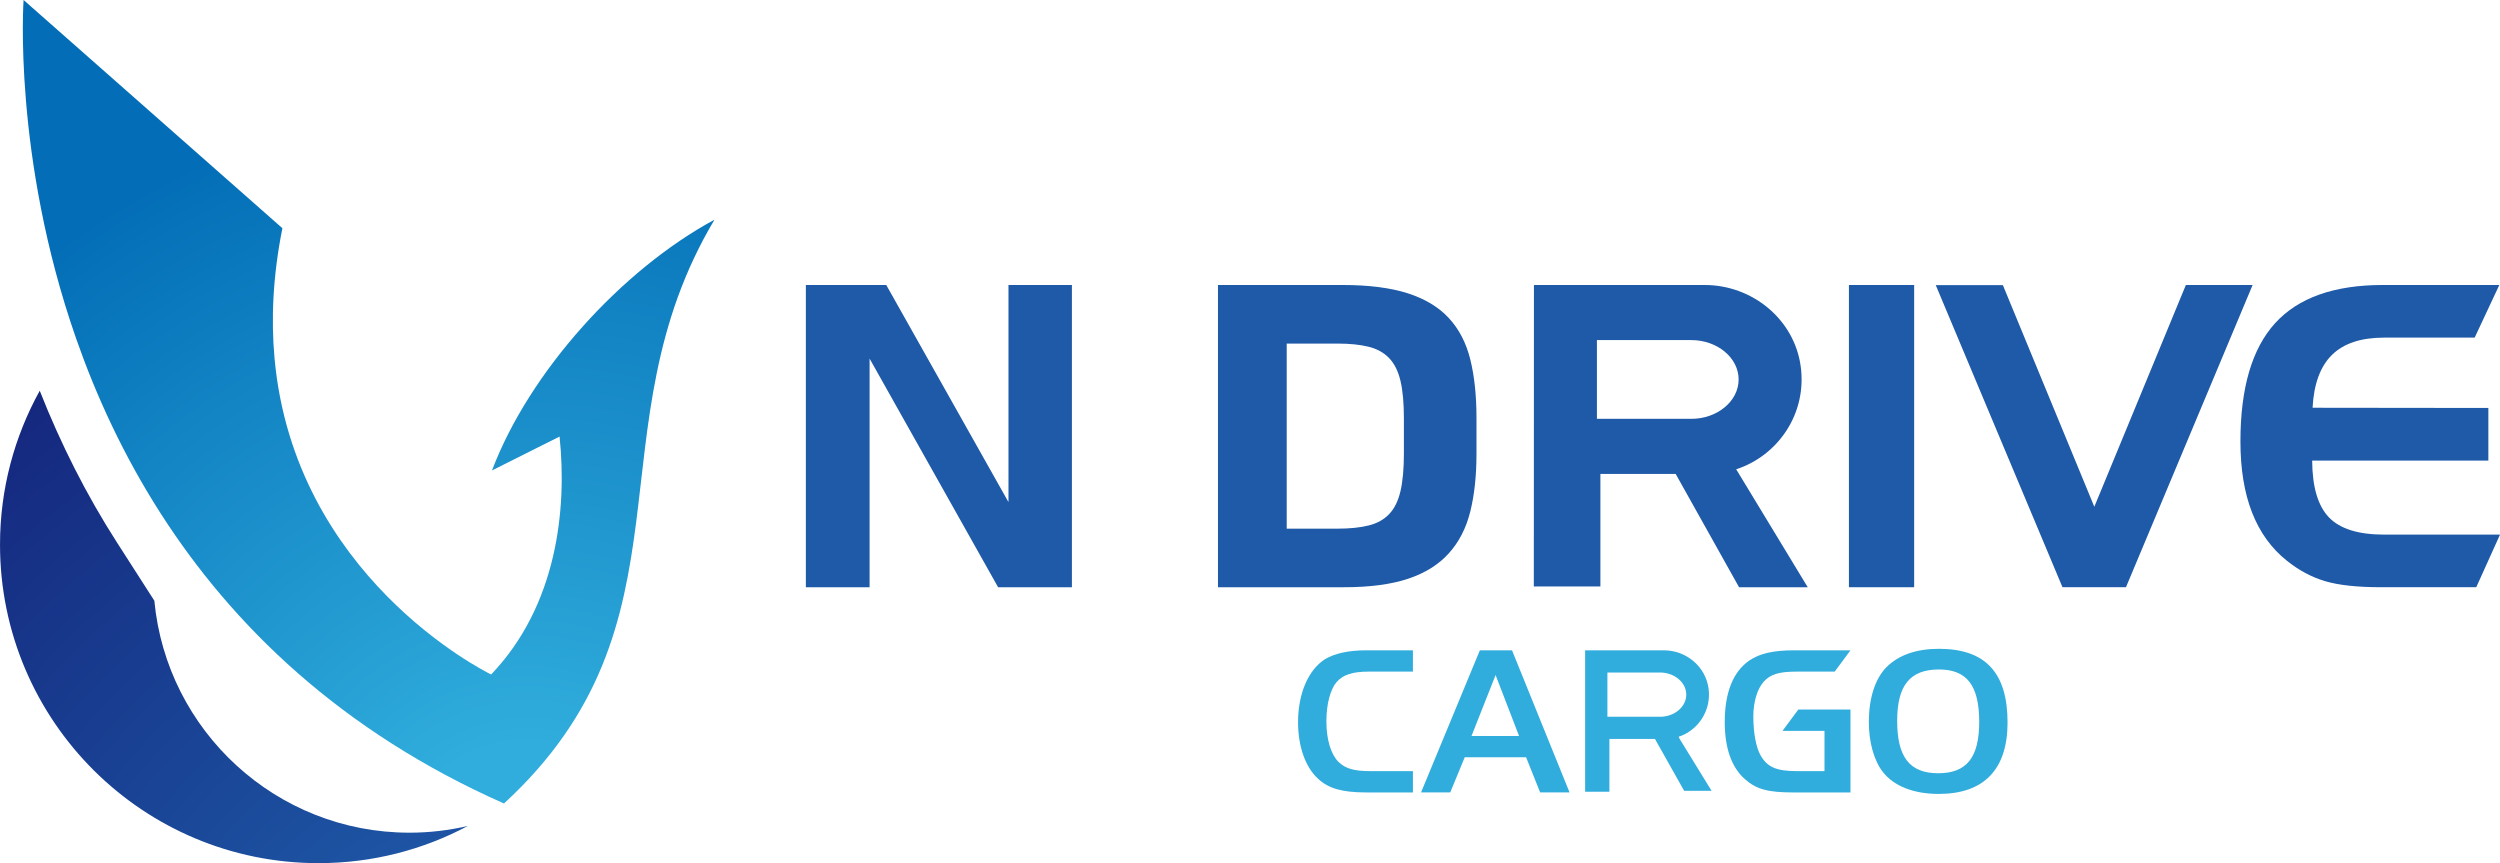
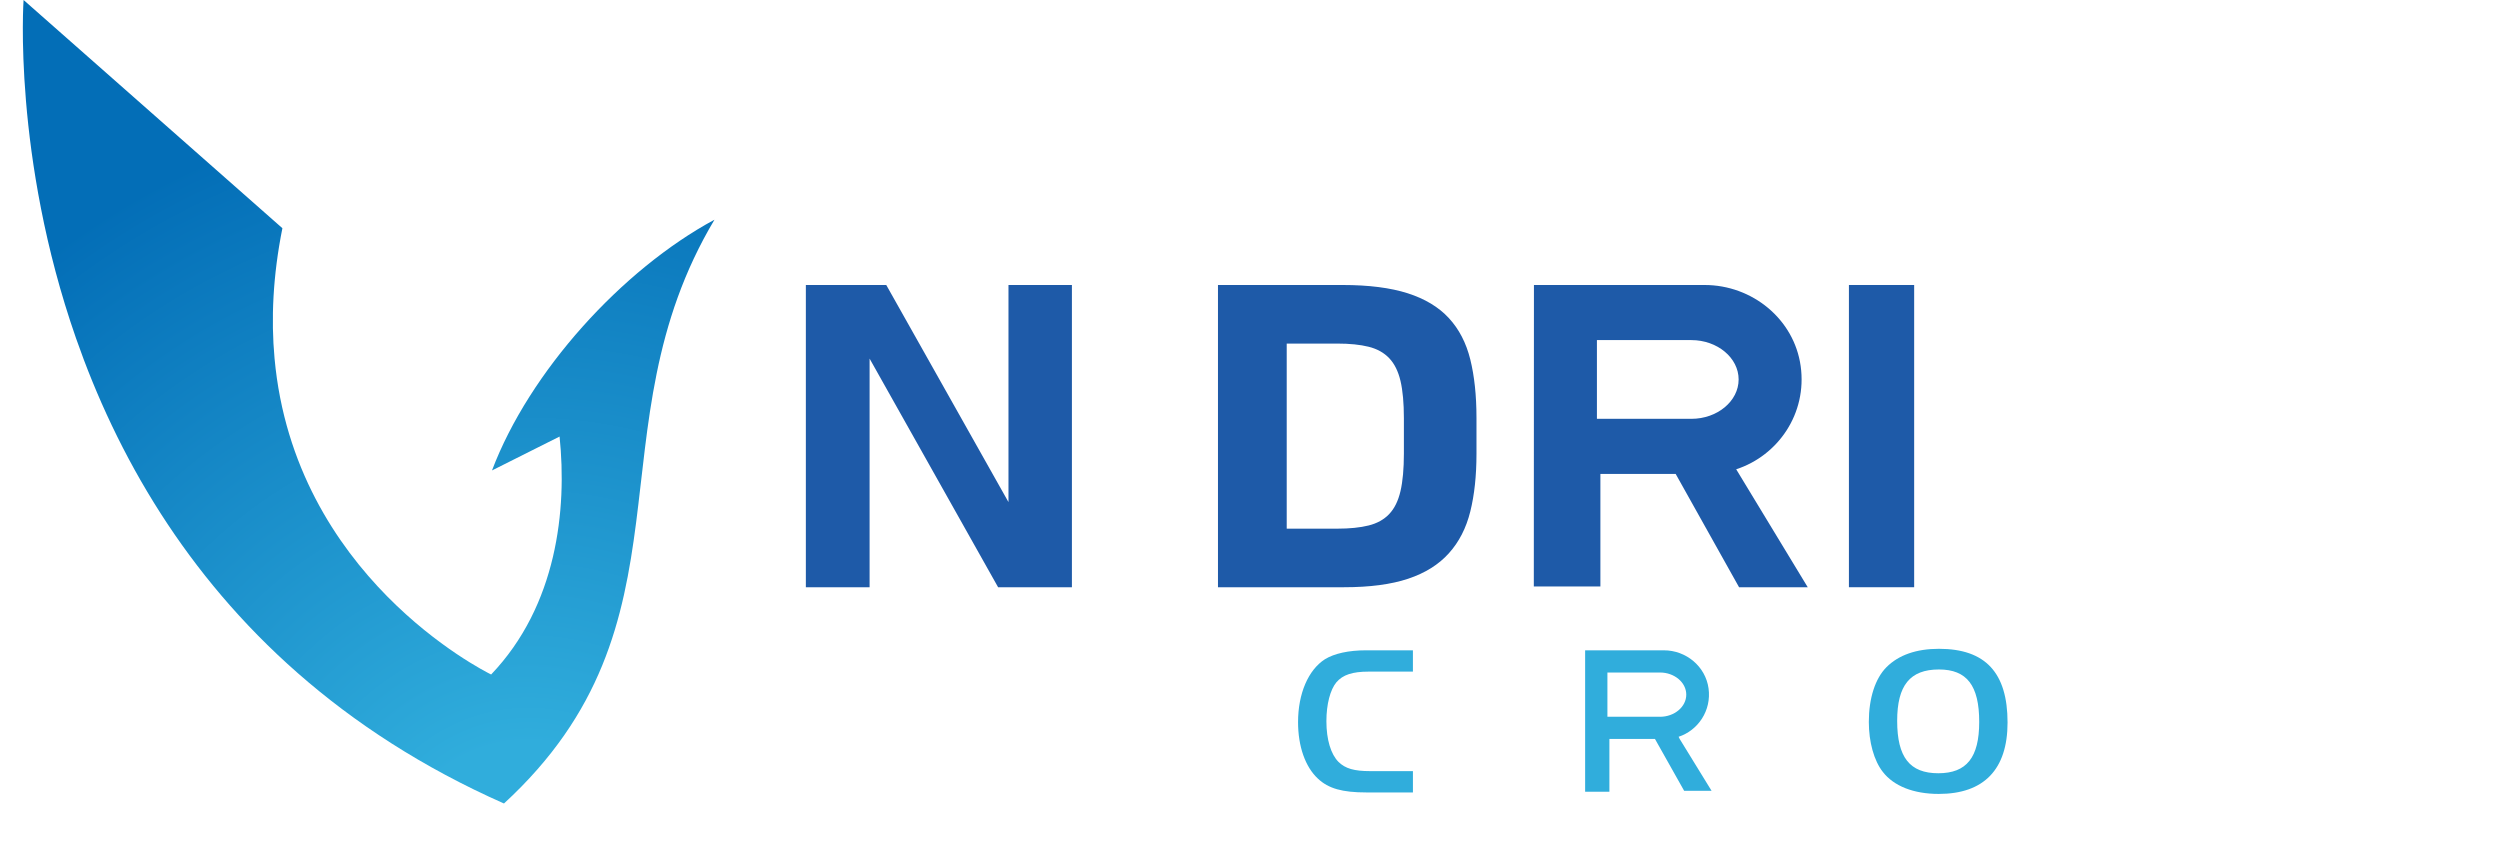
<svg xmlns="http://www.w3.org/2000/svg" id="_レイヤー_2" width="188.503" height="65.081" viewBox="0 0 188.503 65.081">
  <defs>
    <style>.cls-1{fill:url(#_名称未設定グラデーション_42);}.cls-1,.cls-2,.cls-3,.cls-4{stroke-width:0px;}.cls-2{fill:#1e5aa8;}.cls-3{fill:#30addc;}.cls-4{fill:url(#_名称未設定グラデーション_64);}</style>
    <radialGradient id="_名称未設定グラデーション_64" cx="-74.41" cy="-187.417" fx="-74.41" fy="-187.417" r="64.069" gradientTransform="translate(123.269 297.662) scale(1.16)" gradientUnits="userSpaceOnUse">
      <stop offset=".15" stop-color="#1e5aa8" />
      <stop offset=".92" stop-color="#132078" />
    </radialGradient>
    <radialGradient id="_名称未設定グラデーション_42" cx="-71.94" cy="-199.315" fx="-71.94" fy="-199.315" r="55.816" gradientTransform="translate(123.269 297.662) scale(1.16)" gradientUnits="userSpaceOnUse">
      <stop offset=".16" stop-color="#30addc" />
      <stop offset=".92" stop-color="#036eb7" />
    </radialGradient>
  </defs>
  <g id="guide">
    <path class="cls-2" d="m60.763,21.489h6.062l9.215,16.371v-16.371h4.783v22.789h-5.565l-9.69-17.239v17.239h-4.806v-22.789Z" />
    <path class="cls-2" d="m144.33,44.278h-4.919v-22.789h4.919v22.789Z" />
    <path class="cls-2" d="m91.836,21.489h9.408c1.963,0,3.596.209,4.898.624,1.3.416,2.336,1.04,3.104,1.872.769.832,1.307,1.873,1.616,3.121s.466,2.715.466,4.401v2.721c0,1.643-.156,3.088-.466,4.337-.309,1.248-.847,2.299-1.616,3.152-.767.854-1.791,1.494-3.073,1.921-1.28.427-2.891.64-4.832.64h-9.505v-22.789Zm5.184,18.373h3.809c.939,0,1.728-.08,2.369-.241.641-.159,1.156-.448,1.552-.864.395-.416.677-.992.849-1.728.17-.737.256-1.681.256-2.833v-2.657c0-1.153-.086-2.091-.256-2.817-.172-.725-.453-1.296-.849-1.712-.395-.416-.911-.704-1.552-.864s-1.43-.24-2.369-.24h-3.809v13.955Z" />
-     <path class="cls-2" d="m179.759,25.457c-1.734,0-3.042.434-3.925,1.302-.882.868-1.37,2.197-1.463,3.986l13.254.016v3.968h-13.285c.011,1.985.431,3.41,1.263,4.279.832.867,2.217,1.302,4.157,1.302h8.744l-1.791,3.967h-7.183c-1.789,0-3.193-.153-4.216-.457-1.024-.305-1.983-.818-2.881-1.541-1.169-.93-2.042-2.143-2.627-3.638-.583-1.49-.875-3.277-.875-5.353,0-4.031.872-7.005,2.618-8.923,1.746-1.917,4.452-2.876,8.118-2.876h8.784l-1.859,3.968h-6.832Z" />
-     <polygon class="cls-2" points="169.85 21.489 164.817 21.489 157.914 38.21 151.018 21.497 145.957 21.497 155.514 44.278 160.3 44.278 169.85 21.489" />
    <path class="cls-2" d="m130.911,35.385c3.154-1.028,5.361-4.204,4.862-7.781-.495-3.548-3.66-6.115-7.242-6.115h-12.87s-.009,22.731-.009,22.731h5.02v-8.484h5.677l4.779,8.542h5.178l-5.394-8.893Zm-3.378-3.805h-7.123v-5.936h7.123c1.959,0,3.562,1.336,3.562,2.968s-1.603,2.968-3.562,2.968Z" />
-     <path class="cls-4" d="m11.637,45.292l-2.835-4.416c-2.262-3.528-4.208-7.357-5.806-11.414-1.904,3.442-2.995,7.393-2.995,11.604,0,6.661,2.711,12.686,7.092,17.041,4.341,4.31,10.32,6.975,16.925,6.975,4.069,0,7.901-1.015,11.258-2.805-1.415.33-2.885.508-4.401.508-10.052,0-18.311-7.677-19.238-17.492Z" />
    <path class="cls-1" d="m38,60.585c-12.32-5.457-20.48-13.447-25.869-21.845-2.826-4.403-4.89-8.915-6.4-13.238C.94,11.775,1.778,0,1.778,0l19.515,17.208c-.718,3.583-.864,6.849-.592,9.816,1.494,16.363,15.69,23.516,16.331,23.834,4.968-5.204,5.732-12.443,5.16-17.942l-5.096,2.557c2.822-7.456,9.798-15.143,16.776-18.907-9.397,15.763-1.059,30.392-15.872,44.019Z" />
    <path class="cls-3" d="m106.535,59.751h-3.503c-1.816,0-2.86-.289-3.663-1.044-.948-.884-1.494-2.426-1.494-4.258,0-2.153.771-3.936,2.024-4.74.707-.434,1.783-.675,3.117-.675h3.519v1.607h-3.342c-1.221,0-1.944.241-2.426.803-.466.562-.755,1.655-.755,2.941,0,1.382.337,2.49.916,3.068.514.499,1.173.691,2.378.691h3.23v1.606Z" />
-     <path class="cls-3" d="m111.582,49.034h2.426l4.338,10.716h-2.217l-1.06-2.651h-4.627l-1.093,2.651h-2.201l4.435-10.716Zm-.627,6.459h3.583l-1.768-4.595-1.816,4.595Z" />
-     <path class="cls-3" d="m139.528,53.501v6.25h-4.322c-1.896,0-2.78-.241-3.631-.996-1.012-.883-1.526-2.346-1.526-4.306,0-2.233.626-3.792,1.848-4.644.787-.53,1.799-.771,3.39-.771h4.242l-1.19,1.607h-2.859c-1.334,0-1.976.193-2.49.755-.482.53-.787,1.526-.787,2.619,0,1.253.209,2.346.546,2.94.514.9,1.205,1.189,2.763,1.189h2.057v-3.037h-3.165l1.19-1.607h3.935Z" />
    <path class="cls-3" d="m151.372,54.481c0,3.535-1.783,5.382-5.19,5.382-1.896,0-3.39-.595-4.21-1.655-.675-.852-1.06-2.266-1.06-3.776,0-1.783.482-3.278,1.334-4.129.916-.916,2.249-1.382,3.952-1.382,3.503,0,5.174,1.799,5.174,5.559Zm-8.323-.129c0,2.747.948,3.952,3.101,3.952,2.137,0,3.085-1.189,3.085-3.872,0-2.748-.932-3.953-3.037-3.953-2.185,0-3.149,1.205-3.149,3.872Z" />
    <path class="cls-3" d="m126.65,55.718l-.081-.164c1.465-.482,2.489-1.972,2.258-3.65-.23-1.664-1.7-2.869-3.363-2.869h-5.943v10.664h1.83v-3.981h3.436l2.2,3.909h2.067l-2.404-3.909Zm-1.485-1.673h-3.964v-3.337h3.964c1.09,0,1.982.751,1.982,1.669s-.892,1.669-1.982,1.669Z" />
  </g>
</svg>